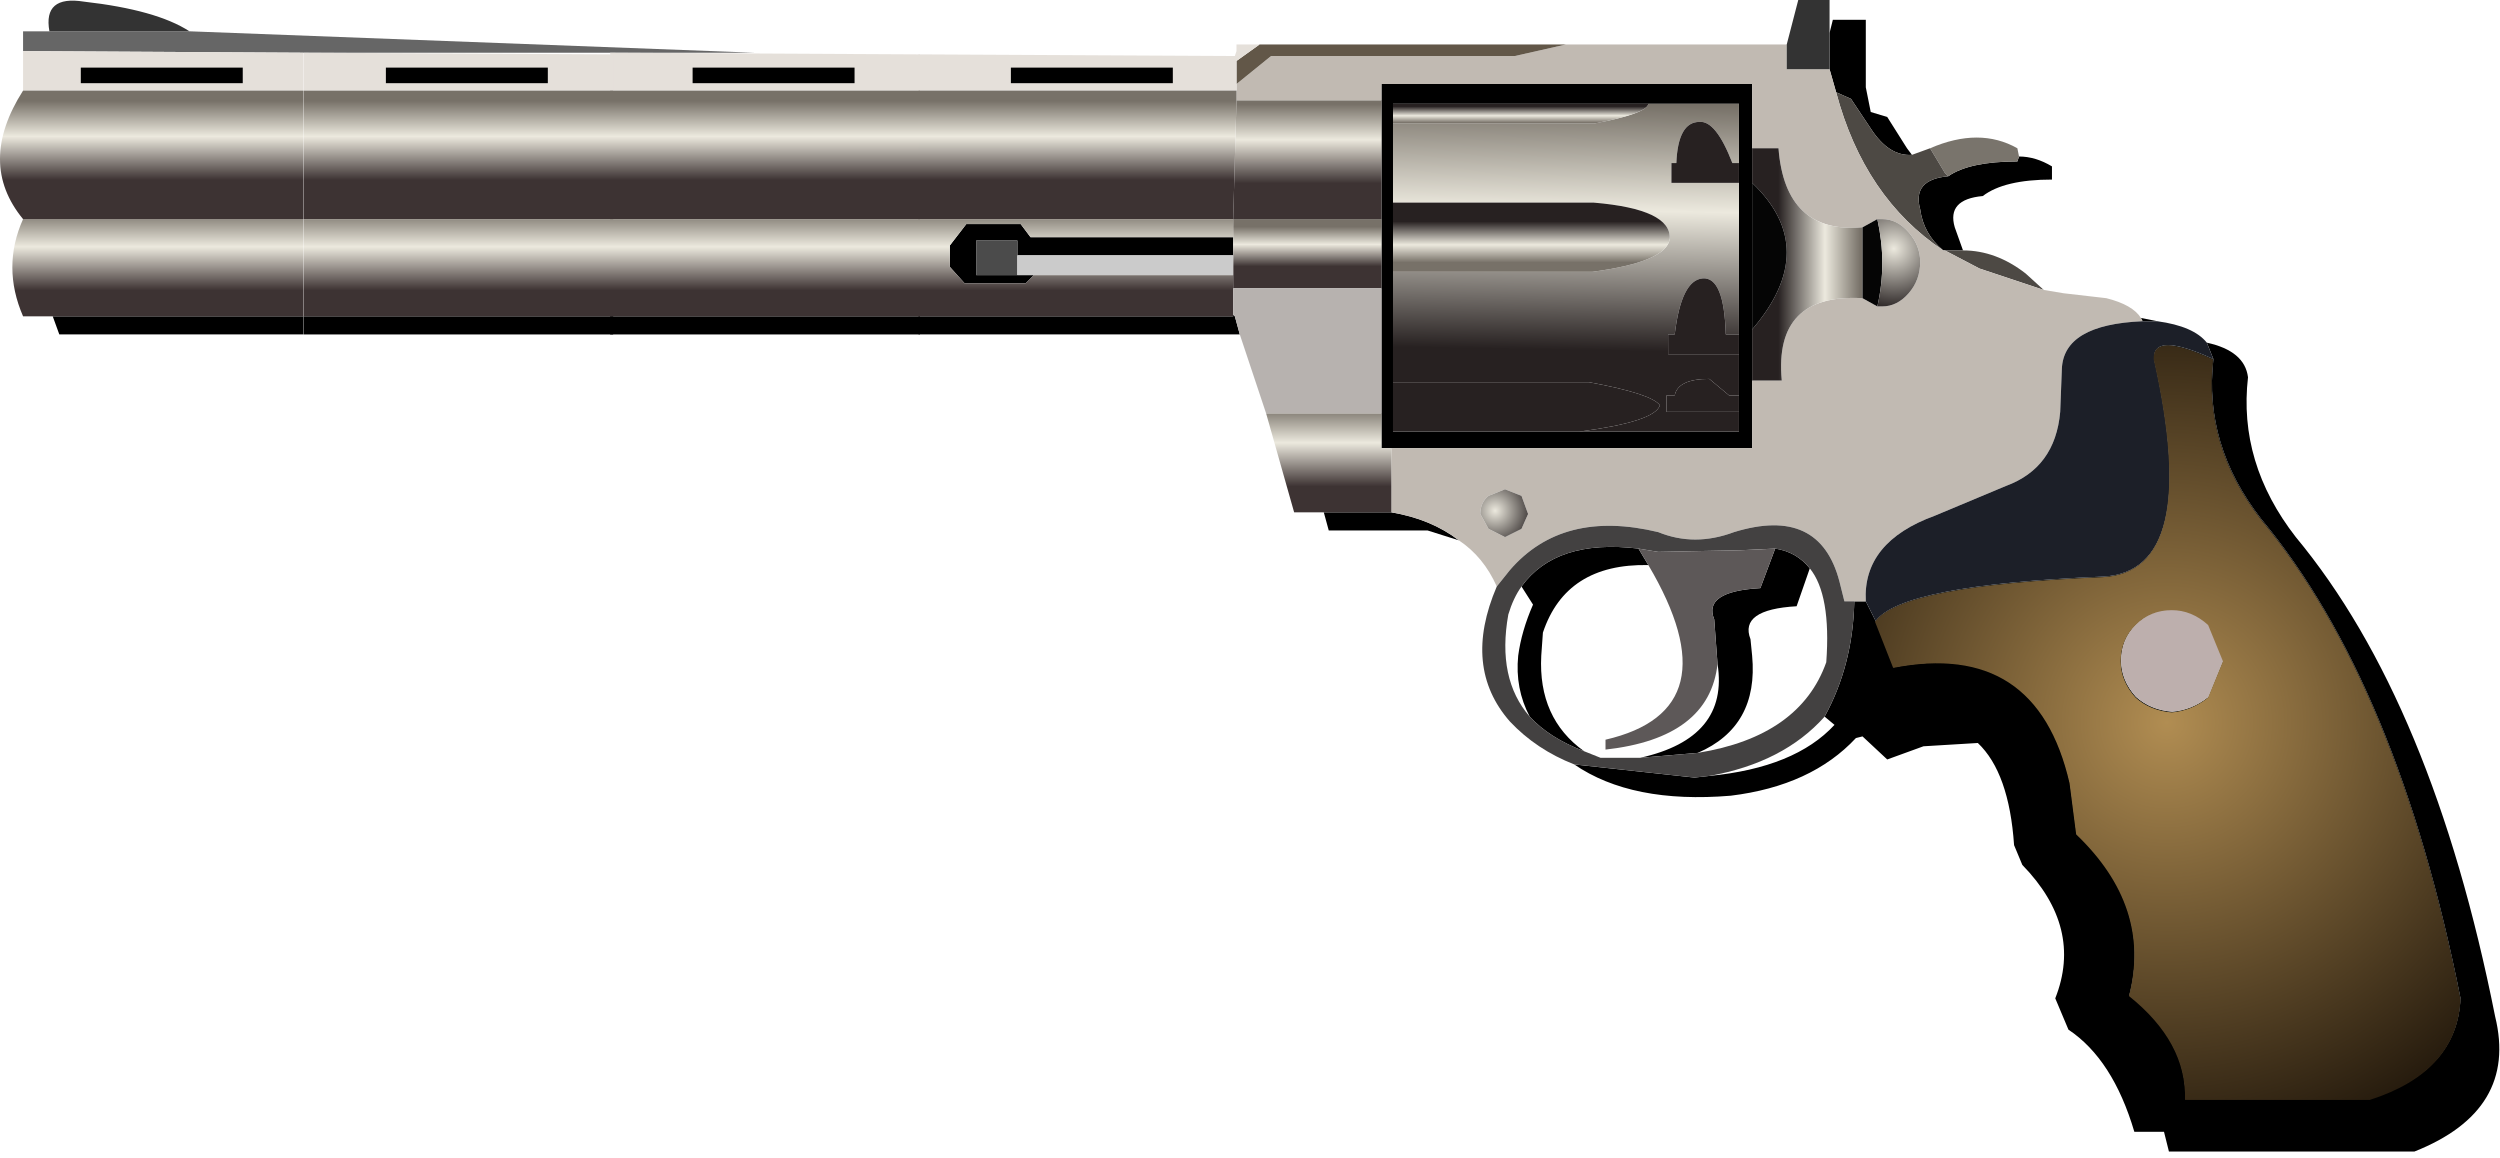
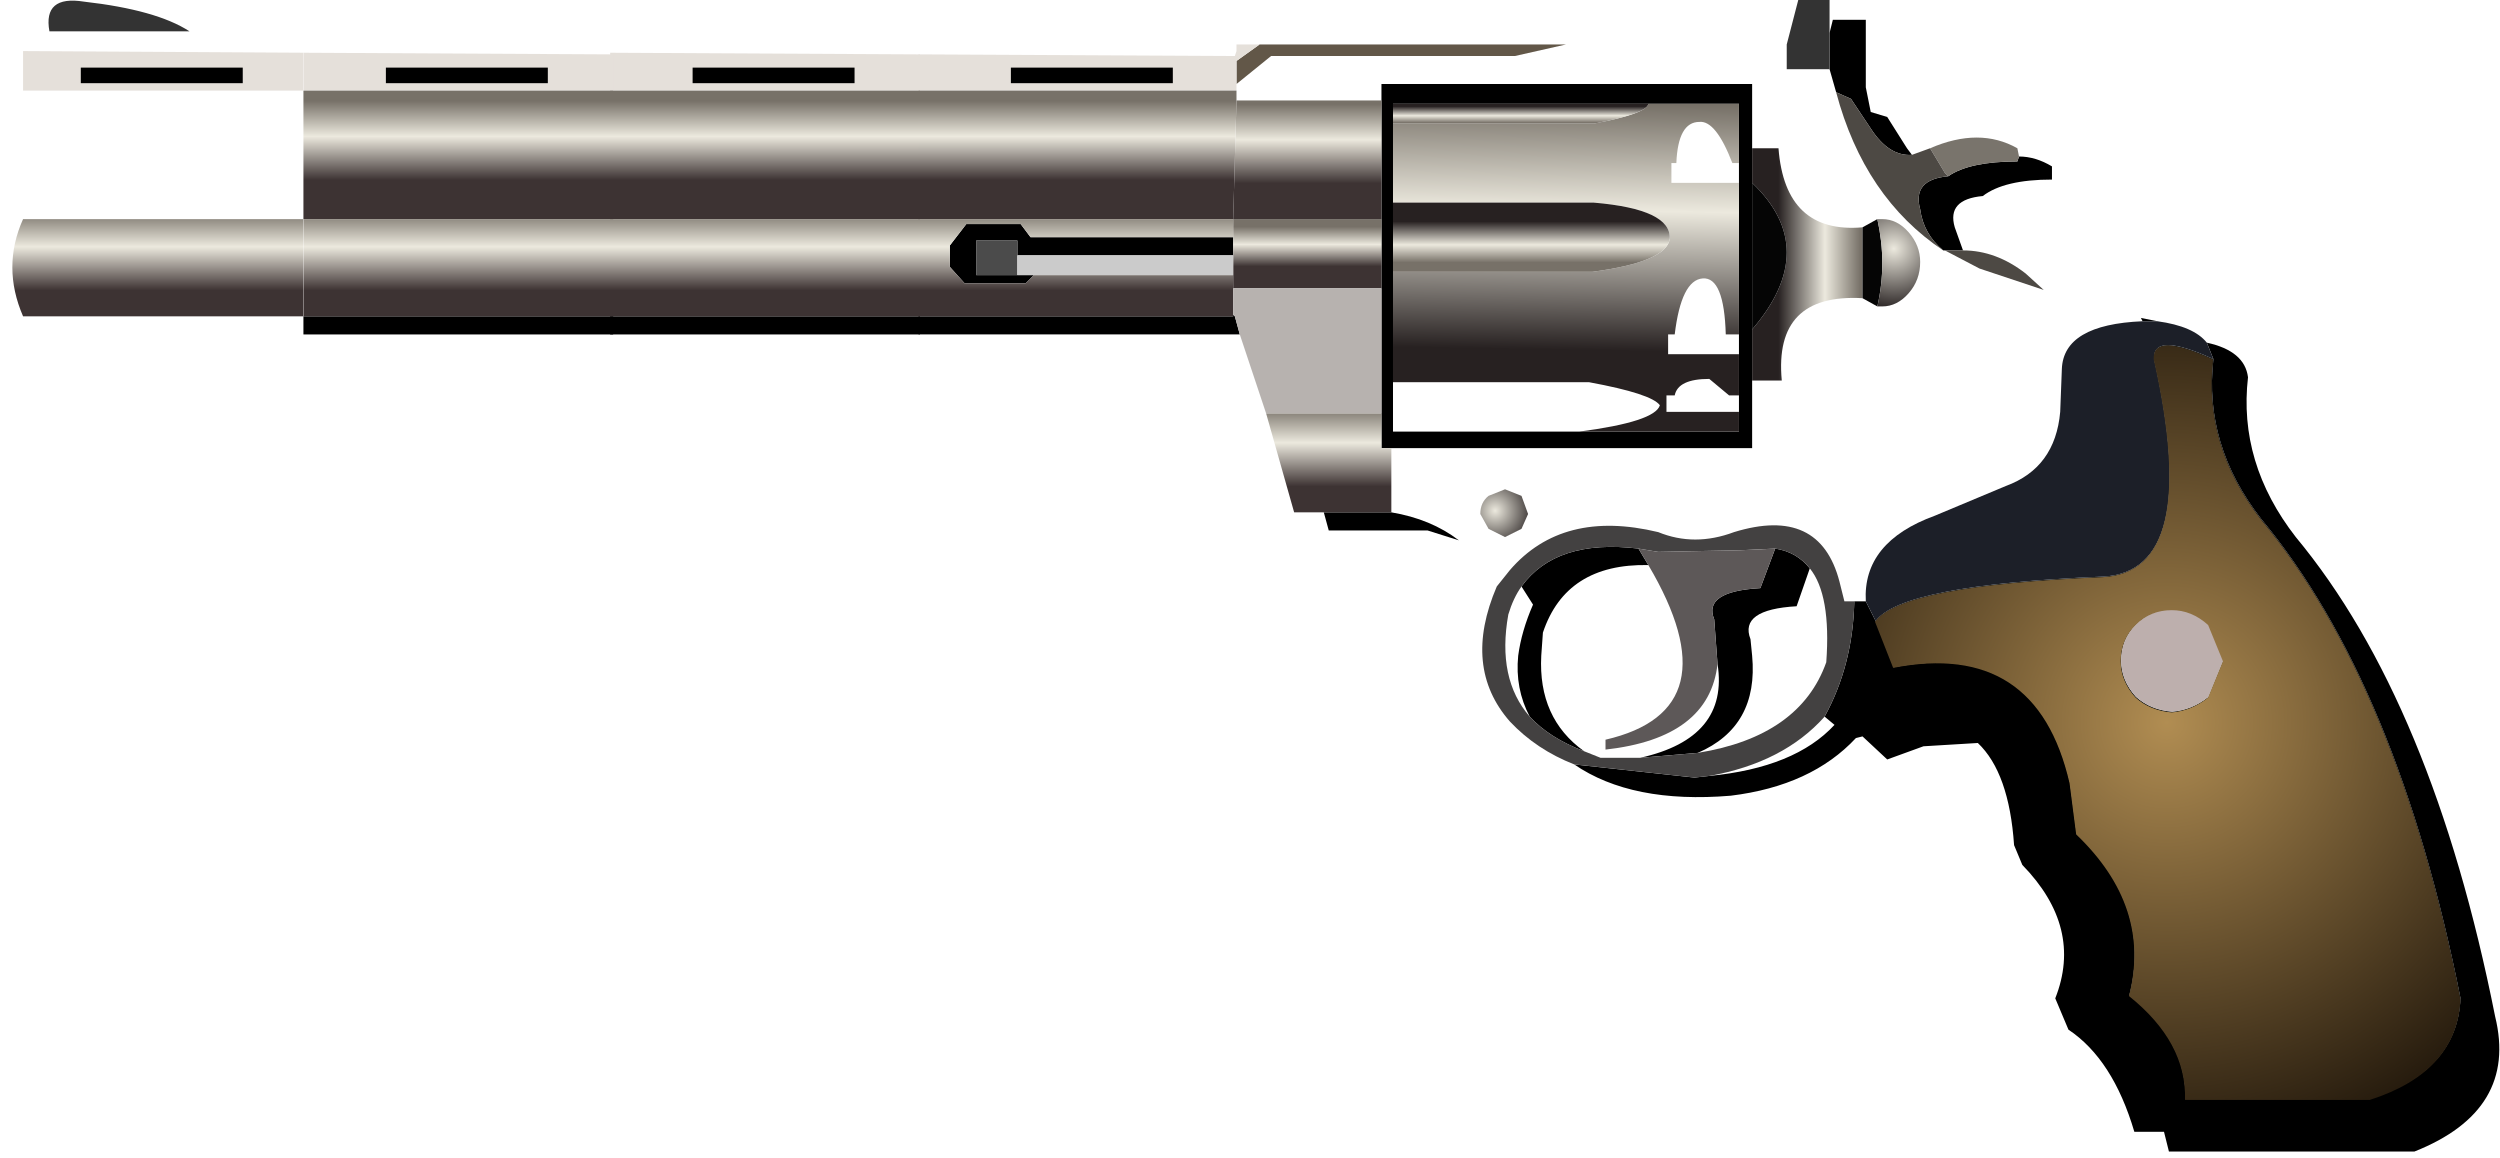
<svg xmlns="http://www.w3.org/2000/svg" xmlns:xlink="http://www.w3.org/1999/xlink" height="35.1px" width="75.8px">
  <g transform="matrix(1.0, 0.0, 0.0, 1.0, 19.5, -18.0)">
    <use height="34.95" transform="matrix(1.0, 0.0, 0.0, 1.0, -8.95, 18.15)" width="62.85" xlink:href="#shape0" />
    <use height="10.15" transform="matrix(0.999, 0.0, 0.0, 0.999, -19.5, 18.0)" width="22.9" xlink:href="#shape1" />
    <use height="2.95" transform="matrix(4.91, 0.0, 0.0, 0.16, -17.05, 20.05)" width="1.0" xlink:href="#shape2" />
    <use height="8.55" transform="matrix(0.999, 0.0, 0.0, 0.999, -1.0, 19.599)" width="9.4" xlink:href="#shape3" />
    <use height="2.95" transform="matrix(4.91, 0.0, 0.0, 0.16, 1.5, 20.05)" width="1.0" xlink:href="#shape2" />
    <use height="8.55" transform="matrix(0.999, 0.0, 0.0, 0.999, -10.3, 19.599)" width="9.4" xlink:href="#shape3" />
    <use height="2.95" transform="matrix(4.91, 0.0, 0.0, 0.16, -7.8, 20.05)" width="1.0" xlink:href="#shape2" />
    <use height="34.95" transform="matrix(0.999, 0.0, 0.0, 0.999, 8.35, 18.0)" width="48.0" xlink:href="#shape4" />
    <use height="2.95" transform="matrix(4.91, 0.0, 0.0, 0.16, 11.15, 20.05)" width="1.0" xlink:href="#shape2" />
    <use height="22.9" transform="matrix(1.0, 0.0, 0.0, 1.0, 37.35, 28.45)" width="17.75" xlink:href="#shape5" />
  </g>
  <defs>
    <g id="shape0" transform="matrix(1.0, 0.0, 0.0, 1.0, 8.95, -18.15)">
      <path d="M53.9 53.1 L-8.95 53.1 -8.95 18.15 53.9 18.15 53.9 53.1" fill="#ff0000" fill-opacity="0.0" fill-rule="evenodd" stroke="none" />
    </g>
    <g id="shape1" transform="matrix(1.0, 0.0, 0.0, 1.0, 0.0, 0.0)">
-       <path d="M0.7 1.55 L0.7 0.95 1.5 0.95 5.75 0.95 22.9 1.6 9.2 1.6 0.7 1.55" fill="#666666" fill-rule="evenodd" stroke="none" />
      <path d="M9.2 1.6 L9.2 2.75 0.7 2.75 0.7 1.55 9.2 1.6" fill="#e5e0da" fill-rule="evenodd" stroke="none" />
-       <path d="M9.2 9.6 L9.2 10.15 1.8 10.15 1.6 9.6 9.2 9.6" fill="#000000" fill-rule="evenodd" stroke="none" />
      <path d="M9.2 6.65 L9.2 9.6 1.6 9.6 0.7 9.6 Q0.05 8.1 0.7 6.65 L9.2 6.65" fill="url(#gradient0)" fill-rule="evenodd" stroke="none" />
-       <path d="M9.2 2.75 L9.2 6.65 0.7 6.65 Q-0.7 4.95 0.7 2.75 L9.2 2.75" fill="url(#gradient1)" fill-rule="evenodd" stroke="none" />
      <path d="M1.5 0.95 Q1.3 -0.15 2.55 0.05 4.75 0.3 5.75 0.95 L1.5 0.95" fill="#333333" fill-rule="evenodd" stroke="none" />
    </g>
    <linearGradient gradientTransform="matrix(0.0, 0.002, -0.017, 0.0, 14.4, 8.05)" gradientUnits="userSpaceOnUse" id="gradient0" spreadMethod="pad" x1="-819.2" x2="819.2">
      <stop offset="0.0" stop-color="#777168" />
      <stop offset="0.329" stop-color="#ece9de" />
      <stop offset="0.733" stop-color="#3d3333" />
    </linearGradient>
    <linearGradient gradientTransform="matrix(0.0, 0.002, -0.017, 0.0, 14.25, 4.7)" gradientUnits="userSpaceOnUse" id="gradient1" spreadMethod="pad" x1="-819.2" x2="819.2">
      <stop offset="0.0" stop-color="#777168" />
      <stop offset="0.329" stop-color="#ece9de" />
      <stop offset="0.733" stop-color="#3d3333" />
    </linearGradient>
    <g id="shape2" transform="matrix(1.0, 0.0, 0.0, 1.0, 0.0, 0.0)">
      <path d="M0.0 2.95 L0.0 0.0 1.0 0.0 1.0 2.95 0.0 2.95" fill="#000000" fill-rule="evenodd" stroke="none" />
    </g>
    <g id="shape3" transform="matrix(1.0, 0.0, 0.0, 1.0, 0.0, -0.55)">
      <path d="M9.4 1.7 L0.0 1.7 0.0 0.55 9.4 0.6 9.4 1.7" fill="#e5e0da" fill-rule="evenodd" stroke="none" />
      <path d="M9.4 1.7 L9.4 5.6 0.0 5.6 0.0 1.7 9.4 1.7" fill="url(#gradient2)" fill-rule="evenodd" stroke="none" />
      <path d="M9.4 8.55 L9.4 9.1 0.0 9.1 0.0 8.55 9.4 8.55" fill="#000000" fill-rule="evenodd" stroke="none" />
      <path d="M0.0 5.6 L9.4 5.6 9.4 8.55 0.0 8.55 0.0 5.6" fill="url(#gradient3)" fill-rule="evenodd" stroke="none" />
    </g>
    <linearGradient gradientTransform="matrix(0.0, 0.002, -0.017, 0.0, 5.05, 3.65)" gradientUnits="userSpaceOnUse" id="gradient2" spreadMethod="pad" x1="-819.2" x2="819.2">
      <stop offset="0.0" stop-color="#777168" />
      <stop offset="0.329" stop-color="#ece9de" />
      <stop offset="0.733" stop-color="#3d3333" />
    </linearGradient>
    <linearGradient gradientTransform="matrix(0.0, 0.002, -0.017, 0.0, 5.2, 7.0)" gradientUnits="userSpaceOnUse" id="gradient3" spreadMethod="pad" x1="-819.2" x2="819.2">
      <stop offset="0.0" stop-color="#777168" />
      <stop offset="0.329" stop-color="#ece9de" />
      <stop offset="0.733" stop-color="#3d3333" />
    </linearGradient>
    <g id="shape4" transform="matrix(1.0, 0.0, 0.0, 1.0, 0.0, 0.0)">
      <path d="M39.3 10.9 Q39.0 13.5 40.75 15.75 44.9 20.75 46.8 30.3 46.7 32.5 44.05 33.35 L38.45 33.35 Q38.5 31.6 36.75 30.2 37.45 27.5 35.15 25.3 L34.95 23.75 Q33.95 19.4 29.6 20.25 L29.05 18.85 Q29.85 17.75 35.95 17.5 38.95 17.35 37.5 10.9 37.45 10.05 39.3 10.9 M38.05 21.6 Q38.65 21.55 39.15 21.15 L39.6 20.05 Q39.55 19.4 39.15 18.95 38.65 18.5 38.05 18.5 37.4 18.5 36.95 18.95 36.5 19.4 36.5 20.05 36.5 20.65 36.95 21.15 37.4 21.55 38.05 21.6" fill="#0d1215" fill-rule="evenodd" stroke="none" />
      <path d="M39.1 10.4 Q40.25 10.65 40.35 11.45 40.05 14.05 41.8 16.3 45.95 21.3 47.85 30.85 48.55 33.7 45.4 34.95 L37.95 34.95 37.8 34.35 36.9 34.35 Q36.25 32.15 34.9 31.25 L34.5 30.3 Q35.35 28.15 33.5 26.25 L33.25 25.65 Q33.1 23.45 32.15 22.55 L30.5 22.65 29.4 23.05 28.65 22.35 28.45 22.4 Q27.1 23.85 24.65 24.15 21.65 24.4 19.9 23.2 L23.55 23.6 24.0 23.55 Q26.6 23.3 27.8 22.0 L27.5 21.75 Q28.35 20.2 28.4 18.3 L28.4 18.25 28.75 18.25 29.05 18.85 29.6 20.25 Q33.95 19.4 34.95 23.75 L35.15 25.3 Q37.45 27.5 36.75 30.2 38.5 31.6 38.45 33.35 L44.05 33.35 Q46.7 32.5 46.8 30.3 44.9 20.75 40.75 15.75 39.0 13.5 39.3 10.9 L39.1 10.4 M16.4 16.4 L15.45 16.1 12.45 16.1 12.3 15.55 14.35 15.55 Q15.55 15.75 16.4 16.4 M9.75 10.15 L0.0 10.15 0.0 9.6 9.55 9.6 9.55 9.55 9.6 9.6 9.75 10.15 M27.65 1.0 L27.75 0.6 28.75 0.6 28.75 2.65 28.9 3.4 29.4 3.55 30.0 4.5 30.15 4.7 Q29.45 4.75 28.9 3.9 L28.3 3.0 27.85 2.8 27.65 2.1 27.65 1.0 M33.4 4.75 Q33.9 4.75 34.4 5.05 L34.4 5.45 Q32.95 5.45 32.3 5.95 31.2 6.05 31.45 6.9 L31.7 7.6 31.15 7.6 31.1 7.6 Q30.5 7.1 30.4 6.35 30.15 5.45 31.25 5.35 31.9 4.9 33.35 4.9 L33.4 4.75 M37.1 9.65 L37.6 9.75 37.15 9.75 37.1 9.65 M14.4 3.75 L14.4 6.15 14.4 8.25 14.4 11.6 14.4 13.1 20.05 13.1 24.9 13.1 24.9 12.5 24.9 12.0 24.9 10.75 24.9 10.15 24.9 5.55 24.9 4.95 24.9 3.15 22.15 3.15 14.4 3.15 14.4 3.75 M25.3 4.5 L25.3 5.55 25.3 10.0 25.3 11.55 25.3 13.6 14.35 13.6 14.05 13.6 14.05 12.55 14.05 8.75 14.05 6.65 14.05 3.05 14.05 2.55 25.3 2.55 25.3 4.5 M27.05 17.25 L26.65 18.4 Q24.9 18.5 25.25 19.4 L25.3 19.9 Q25.5 22.05 23.65 22.85 L21.9 23.0 Q24.6 22.4 24.25 20.15 L24.15 18.8 Q23.8 17.95 25.55 17.85 L26.0 16.65 Q26.65 16.75 27.05 17.25 M21.85 16.65 L22.15 17.15 Q19.65 17.1 18.95 19.2 L18.9 19.9 Q18.8 21.8 20.2 22.8 19.15 22.4 18.55 21.75 18.1 20.9 18.2 19.9 18.3 19.15 18.65 18.35 L18.3 17.8 Q19.35 16.35 21.85 16.65 M3.0 8.35 L3.5 8.35 3.25 8.6 1.4 8.6 0.95 8.1 0.95 7.45 1.45 6.8 3.1 6.8 3.4 7.2 9.55 7.2 9.55 7.75 3.0 7.75 3.0 7.3 1.75 7.3 1.75 8.35 3.0 8.35" fill="#000000" fill-rule="evenodd" stroke="none" />
      <path d="M30.7 4.5 Q32.2 3.85 33.35 4.5 L33.4 4.75 33.35 4.9 Q31.9 4.9 31.25 5.35 L31.15 5.25 30.7 4.5" fill="#79746c" fill-rule="evenodd" stroke="none" />
      <path d="M30.15 4.7 L30.7 4.5 31.15 5.25 31.25 5.35 Q30.15 5.45 30.4 6.35 30.5 7.1 31.1 7.6 28.7 6.0 27.85 2.8 L28.3 3.0 28.9 3.9 Q29.45 4.75 30.15 4.7 M31.7 7.6 Q32.7 7.6 33.6 8.3 L34.15 8.8 32.2 8.15 31.15 7.6 31.7 7.6" fill="#4d4944" fill-rule="evenodd" stroke="none" />
-       <path d="M28.75 18.25 L28.4 18.25 28.1 18.25 27.95 17.65 Q27.35 15.35 24.75 16.15 23.55 16.6 22.45 16.15 19.55 15.45 17.95 17.3 L17.55 17.8 Q17.15 16.9 16.4 16.4 15.55 15.75 14.35 15.55 L14.35 13.6 25.3 13.6 25.3 11.55 26.2 11.55 Q25.95 8.9 28.65 9.05 L29.1 9.3 29.25 9.3 Q29.7 9.3 30.05 8.9 30.4 8.5 30.4 7.95 30.4 7.45 30.05 7.05 29.7 6.65 29.25 6.65 L29.1 6.65 28.65 6.9 Q26.3 7.1 26.1 4.5 L25.3 4.5 25.3 2.55 14.05 2.55 14.05 3.05 9.65 3.05 9.65 2.75 9.65 2.55 10.7 1.7 18.1 1.7 19.65 1.35 26.35 1.35 26.35 2.1 27.65 2.1 27.85 2.8 Q28.7 6.0 31.1 7.6 L31.15 7.6 32.2 8.15 34.15 8.8 34.75 8.9 36.05 9.05 Q36.85 9.25 37.1 9.65 L37.15 9.75 Q34.75 9.85 34.7 11.2 L34.65 12.5 Q34.5 14.2 33.0 14.75 L30.85 15.65 Q28.65 16.45 28.75 18.25 M18.3 15.05 L17.8 14.85 17.3 15.05 Q17.05 15.25 17.05 15.6 L17.3 16.05 17.8 16.3 18.3 16.05 18.5 15.6 18.3 15.05" fill="#c1bab2" fill-rule="evenodd" stroke="none" />
      <path d="M39.1 10.4 L39.3 10.9 Q37.45 10.05 37.5 10.9 38.95 17.35 35.95 17.5 29.85 17.75 29.05 18.85 L28.75 18.25 Q28.65 16.45 30.85 15.65 L33.0 14.75 Q34.5 14.2 34.65 12.5 L34.7 11.2 Q34.75 9.85 37.15 9.75 L37.6 9.75 Q38.7 9.9 39.1 10.4" fill="#1c1f28" fill-rule="evenodd" stroke="none" />
      <path d="M26.35 1.35 L26.7 0.0 27.65 0.0 27.65 1.0 27.65 2.1 26.35 2.1 26.35 1.35" fill="#333333" fill-rule="evenodd" stroke="none" />
      <path d="M14.4 3.75 L20.5 3.75 Q22.1 3.45 22.15 3.15 L24.9 3.15 24.9 4.95 24.7 4.95 Q24.2 3.65 23.7 3.7 23.05 3.7 23.0 4.95 L22.85 4.95 22.85 5.55 24.9 5.55 24.9 10.15 24.5 10.15 Q24.45 8.4 23.8 8.45 23.15 8.5 22.95 10.15 L22.75 10.15 22.75 10.75 24.9 10.75 24.9 12.0 24.6 12.0 24.0 11.5 Q23.05 11.5 22.95 12.0 L22.7 12.0 22.7 12.5 24.9 12.5 24.9 13.1 20.05 13.1 Q22.35 12.8 22.5 12.3 22.25 11.95 20.35 11.6 L14.4 11.6 14.4 8.25 20.45 8.25 Q22.7 7.95 22.8 7.25 22.85 6.35 20.5 6.15 L14.4 6.15 14.4 3.75" fill="url(#gradient4)" fill-rule="evenodd" stroke="none" />
      <path d="M22.15 3.15 Q22.1 3.45 20.5 3.75 L14.4 3.75 14.4 3.15 22.15 3.15" fill="url(#gradient5)" fill-rule="evenodd" stroke="none" />
-       <path d="M14.4 11.6 L20.35 11.6 Q22.25 11.95 22.5 12.3 22.35 12.8 20.05 13.1 L14.4 13.1 14.4 11.6 M24.9 12.5 L22.7 12.5 22.7 12.0 22.95 12.0 Q23.05 11.5 24.0 11.5 L24.6 12.0 24.9 12.0 24.9 12.5 M24.9 10.75 L22.75 10.75 22.75 10.15 22.95 10.15 Q23.15 8.5 23.8 8.45 24.45 8.4 24.5 10.15 L24.9 10.15 24.9 10.75 M24.9 5.55 L22.85 5.55 22.85 4.95 23.0 4.95 Q23.05 3.7 23.7 3.7 24.2 3.65 24.7 4.95 L24.9 4.95 24.9 5.55" fill="#272121" fill-rule="evenodd" stroke="none" />
      <path d="M25.3 5.55 L25.3 4.5 26.1 4.5 Q26.3 7.1 28.65 6.9 L28.65 9.05 Q25.95 8.9 26.2 11.55 L25.3 11.55 25.3 10.0 Q27.4 7.55 25.3 5.55" fill="url(#gradient6)" fill-rule="evenodd" stroke="none" />
      <path d="M14.4 6.15 L20.5 6.15 Q22.85 6.35 22.8 7.25 22.7 7.95 20.45 8.25 L14.4 8.25 14.4 6.15" fill="url(#gradient7)" fill-rule="evenodd" stroke="none" />
      <path d="M25.3 5.55 Q27.4 7.55 25.3 10.0 L25.3 5.55 M28.65 9.05 L28.65 6.9 29.1 6.65 Q29.4 8.0 29.1 9.3 L28.65 9.05" fill="#050505" fill-rule="evenodd" stroke="none" />
      <path d="M29.1 6.65 L29.25 6.65 Q29.7 6.65 30.05 7.05 30.4 7.45 30.4 7.95 30.4 8.5 30.05 8.9 29.7 9.3 29.25 9.3 L29.1 9.3 Q29.4 8.0 29.1 6.65" fill="url(#gradient8)" fill-rule="evenodd" stroke="none" />
      <path d="M28.4 18.25 L28.4 18.3 Q28.35 20.2 27.5 21.75 26.25 23.15 24.0 23.55 L23.55 23.6 19.9 23.2 Q18.75 22.75 17.95 21.9 16.5 20.25 17.55 17.8 L17.95 17.3 Q19.55 15.45 22.45 16.15 23.55 16.6 24.75 16.15 27.35 15.35 27.95 17.65 L28.1 18.25 28.4 18.25 M27.05 17.25 Q26.65 16.75 26.0 16.65 L24.95 16.7 22.45 16.75 21.85 16.65 Q19.35 16.35 18.3 17.8 18.05 18.15 17.9 18.65 17.55 20.6 18.55 21.75 19.15 22.4 20.2 22.8 L20.7 23.0 21.9 23.0 23.65 22.85 Q26.75 22.35 27.55 20.1 27.7 18.05 27.05 17.25" fill="#434141" fill-rule="evenodd" stroke="none" />
      <path d="M26.0 16.65 L25.55 17.85 Q23.8 17.95 24.15 18.8 L24.25 20.15 Q24.0 22.4 20.85 22.75 L20.85 22.45 Q24.75 21.55 22.15 17.15 L21.85 16.65 22.45 16.75 24.95 16.7 26.0 16.65" fill="#5d5858" fill-rule="evenodd" stroke="none" />
      <path d="M38.05 21.6 Q37.4 21.55 36.95 21.15 36.5 20.65 36.5 20.05 36.5 19.4 36.95 18.95 37.4 18.5 38.05 18.5 38.65 18.5 39.15 18.95 39.55 19.4 39.6 20.05 L39.15 21.15 Q38.65 21.55 38.05 21.6" fill="#bdafad" fill-rule="evenodd" stroke="none" />
      <path d="M10.35 1.35 L19.65 1.35 18.1 1.7 10.7 1.7 9.65 2.55 9.65 1.85 10.35 1.35" fill="#625748" fill-rule="evenodd" stroke="none" />
      <path d="M14.05 6.65 L14.05 8.75 9.55 8.75 9.55 8.35 9.55 7.75 9.55 7.2 9.55 6.65 14.05 6.65" fill="url(#gradient9)" fill-rule="evenodd" stroke="none" />
      <path d="M14.05 3.05 L14.05 6.65 9.55 6.65 9.65 3.05 14.05 3.05" fill="url(#gradient10)" fill-rule="evenodd" stroke="none" />
      <path d="M0.0 2.75 L0.0 1.65 9.6 1.7 9.65 1.55 9.65 1.35 10.35 1.35 9.65 1.85 9.65 2.55 9.65 2.75 0.0 2.75" fill="#e5e0da" fill-rule="evenodd" stroke="none" />
      <path d="M0.0 6.65 L0.0 2.75 9.65 2.75 9.65 3.05 9.55 6.65 0.0 6.65" fill="url(#gradient11)" fill-rule="evenodd" stroke="none" />
      <path d="M3.0 8.35 L1.75 8.35 1.75 7.3 3.0 7.3 3.0 7.75 3.0 8.35" fill="#4b4b4b" fill-rule="evenodd" stroke="none" />
      <path d="M0.0 9.6 L0.0 6.65 9.55 6.65 9.55 7.2 3.4 7.2 3.1 6.8 1.45 6.8 0.95 7.45 0.95 8.1 1.4 8.6 3.25 8.6 3.5 8.35 9.55 8.35 9.55 8.75 9.55 9.55 9.55 9.6 0.0 9.6" fill="url(#gradient12)" fill-rule="evenodd" stroke="none" />
      <path d="M3.5 8.35 L3.0 8.35 3.0 7.75 9.55 7.75 9.55 8.35 3.5 8.35" fill="#cbcbcb" fill-rule="evenodd" stroke="none" />
      <path d="M10.55 12.55 L9.75 10.15 9.6 9.6 9.55 9.55 9.55 8.75 14.05 8.75 14.05 12.55 10.55 12.55" fill="#b7b2af" fill-rule="evenodd" stroke="none" />
      <path d="M18.3 15.05 L18.5 15.6 18.3 16.05 17.8 16.3 17.3 16.05 17.05 15.6 Q17.05 15.25 17.3 15.05 L17.8 14.85 18.3 15.05" fill="url(#gradient13)" fill-rule="evenodd" stroke="none" />
      <path d="M12.3 15.55 L11.4 15.55 10.55 12.55 14.05 12.55 14.05 13.6 14.35 13.6 14.35 15.55 12.3 15.55" fill="url(#gradient14)" fill-rule="evenodd" stroke="none" />
    </g>
    <linearGradient gradientTransform="matrix(-1.0E-4, 0.006, -0.006, -1.0E-4, 19.65, 8.05)" gradientUnits="userSpaceOnUse" id="gradient4" spreadMethod="pad" x1="-819.2" x2="819.2">
      <stop offset="0.0" stop-color="#777168" />
      <stop offset="0.329" stop-color="#ece9de" />
      <stop offset="0.761" stop-color="#272121" />
    </linearGradient>
    <linearGradient gradientTransform="matrix(0.0, -4.0E-4, 0.005, 0.0, 18.25, 3.4)" gradientUnits="userSpaceOnUse" id="gradient5" spreadMethod="pad" x1="-819.2" x2="819.2">
      <stop offset="0.0" stop-color="#777168" />
      <stop offset="0.329" stop-color="#ece9de" />
      <stop offset="0.761" stop-color="#272121" />
    </linearGradient>
    <linearGradient gradientTransform="matrix(-0.002, 0.0, 0.0, -0.004, 26.95, 8.0)" gradientUnits="userSpaceOnUse" id="gradient6" spreadMethod="pad" x1="-819.2" x2="819.2">
      <stop offset="0.0" stop-color="#777168" />
      <stop offset="0.329" stop-color="#ece9de" />
      <stop offset="0.761" stop-color="#272121" />
    </linearGradient>
    <linearGradient gradientTransform="matrix(0.0, -0.001, 0.005, 0.0, 18.55, 7.15)" gradientUnits="userSpaceOnUse" id="gradient7" spreadMethod="pad" x1="-819.2" x2="819.2">
      <stop offset="0.0" stop-color="#777168" />
      <stop offset="0.329" stop-color="#ece9de" />
      <stop offset="0.761" stop-color="#272121" />
    </linearGradient>
    <radialGradient cx="0" cy="0" gradientTransform="matrix(0.003, 0.0, 0.0, 0.003, 29.6, 7.55)" gradientUnits="userSpaceOnUse" id="gradient8" r="819.2" spreadMethod="pad">
      <stop offset="0.0" stop-color="#ece9de" />
      <stop offset="0.761" stop-color="#272121" />
    </radialGradient>
    <linearGradient gradientTransform="matrix(0.0, 0.001, -0.003, 0.0, 11.85, 7.7)" gradientUnits="userSpaceOnUse" id="gradient9" spreadMethod="pad" x1="-819.2" x2="819.2">
      <stop offset="0.0" stop-color="#777168" />
      <stop offset="0.329" stop-color="#ece9de" />
      <stop offset="0.733" stop-color="#3d3333" />
    </linearGradient>
    <linearGradient gradientTransform="matrix(0.0, 0.002, -0.003, 0.0, 11.85, 4.8)" gradientUnits="userSpaceOnUse" id="gradient10" spreadMethod="pad" x1="-819.2" x2="819.2">
      <stop offset="0.0" stop-color="#777168" />
      <stop offset="0.329" stop-color="#ece9de" />
      <stop offset="0.733" stop-color="#3d3333" />
    </linearGradient>
    <linearGradient gradientTransform="matrix(0.0, 0.002, -0.017, 0.0, -4.6, 4.7)" gradientUnits="userSpaceOnUse" id="gradient11" spreadMethod="pad" x1="-819.2" x2="819.2">
      <stop offset="0.0" stop-color="#777168" />
      <stop offset="0.329" stop-color="#ece9de" />
      <stop offset="0.733" stop-color="#3d3333" />
    </linearGradient>
    <linearGradient gradientTransform="matrix(0.0, 0.002, -0.017, 0.0, -4.45, 8.05)" gradientUnits="userSpaceOnUse" id="gradient12" spreadMethod="pad" x1="-819.2" x2="819.2">
      <stop offset="0.0" stop-color="#777168" />
      <stop offset="0.329" stop-color="#ece9de" />
      <stop offset="0.733" stop-color="#3d3333" />
    </linearGradient>
    <radialGradient cx="0" cy="0" gradientTransform="matrix(0.002, 0.0, 0.0, 0.002, 17.5, 15.5)" gradientUnits="userSpaceOnUse" id="gradient13" r="819.2" spreadMethod="pad">
      <stop offset="0.0" stop-color="#ece9de" />
      <stop offset="0.761" stop-color="#272121" />
    </radialGradient>
    <linearGradient gradientTransform="matrix(0.0, 0.002, -0.002, 0.0, 12.45, 14.0)" gradientUnits="userSpaceOnUse" id="gradient14" spreadMethod="pad" x1="-819.2" x2="819.2">
      <stop offset="0.0" stop-color="#777168" />
      <stop offset="0.329" stop-color="#ece9de" />
      <stop offset="0.733" stop-color="#3d3333" />
    </linearGradient>
    <g id="shape5" transform="matrix(1.0, 0.0, 0.0, 1.0, -37.35, -28.45)">
      <path d="M47.45 36.95 Q46.95 36.5 46.35 36.5 45.7 36.5 45.25 36.95 44.8 37.4 44.8 38.05 44.8 38.65 45.25 39.15 45.7 39.55 46.35 39.6 46.95 39.55 47.45 39.15 L47.9 38.05 47.45 36.95 M45.8 28.9 Q45.75 28.05 47.6 28.9 47.3 31.5 49.05 33.75 53.2 38.75 55.1 48.3 55.0 50.5 52.35 51.35 L46.75 51.35 Q46.8 49.6 45.05 48.2 45.75 45.5 43.45 43.3 L43.25 41.75 Q42.25 37.4 37.9 38.25 L37.35 36.85 Q38.15 35.75 44.25 35.5 47.25 35.35 45.8 28.9" fill="url(#gradient15)" fill-rule="evenodd" stroke="none" />
    </g>
    <radialGradient cx="0" cy="0" gradientTransform="matrix(0.016, 0.0, 0.0, 0.016, 46.2, 39.9)" gradientUnits="userSpaceOnUse" id="gradient15" r="819.2" spreadMethod="pad">
      <stop offset="0.0" stop-color="#b18d52" />
      <stop offset="1.0" stop-color="#271c0e" />
    </radialGradient>
  </defs>
</svg>